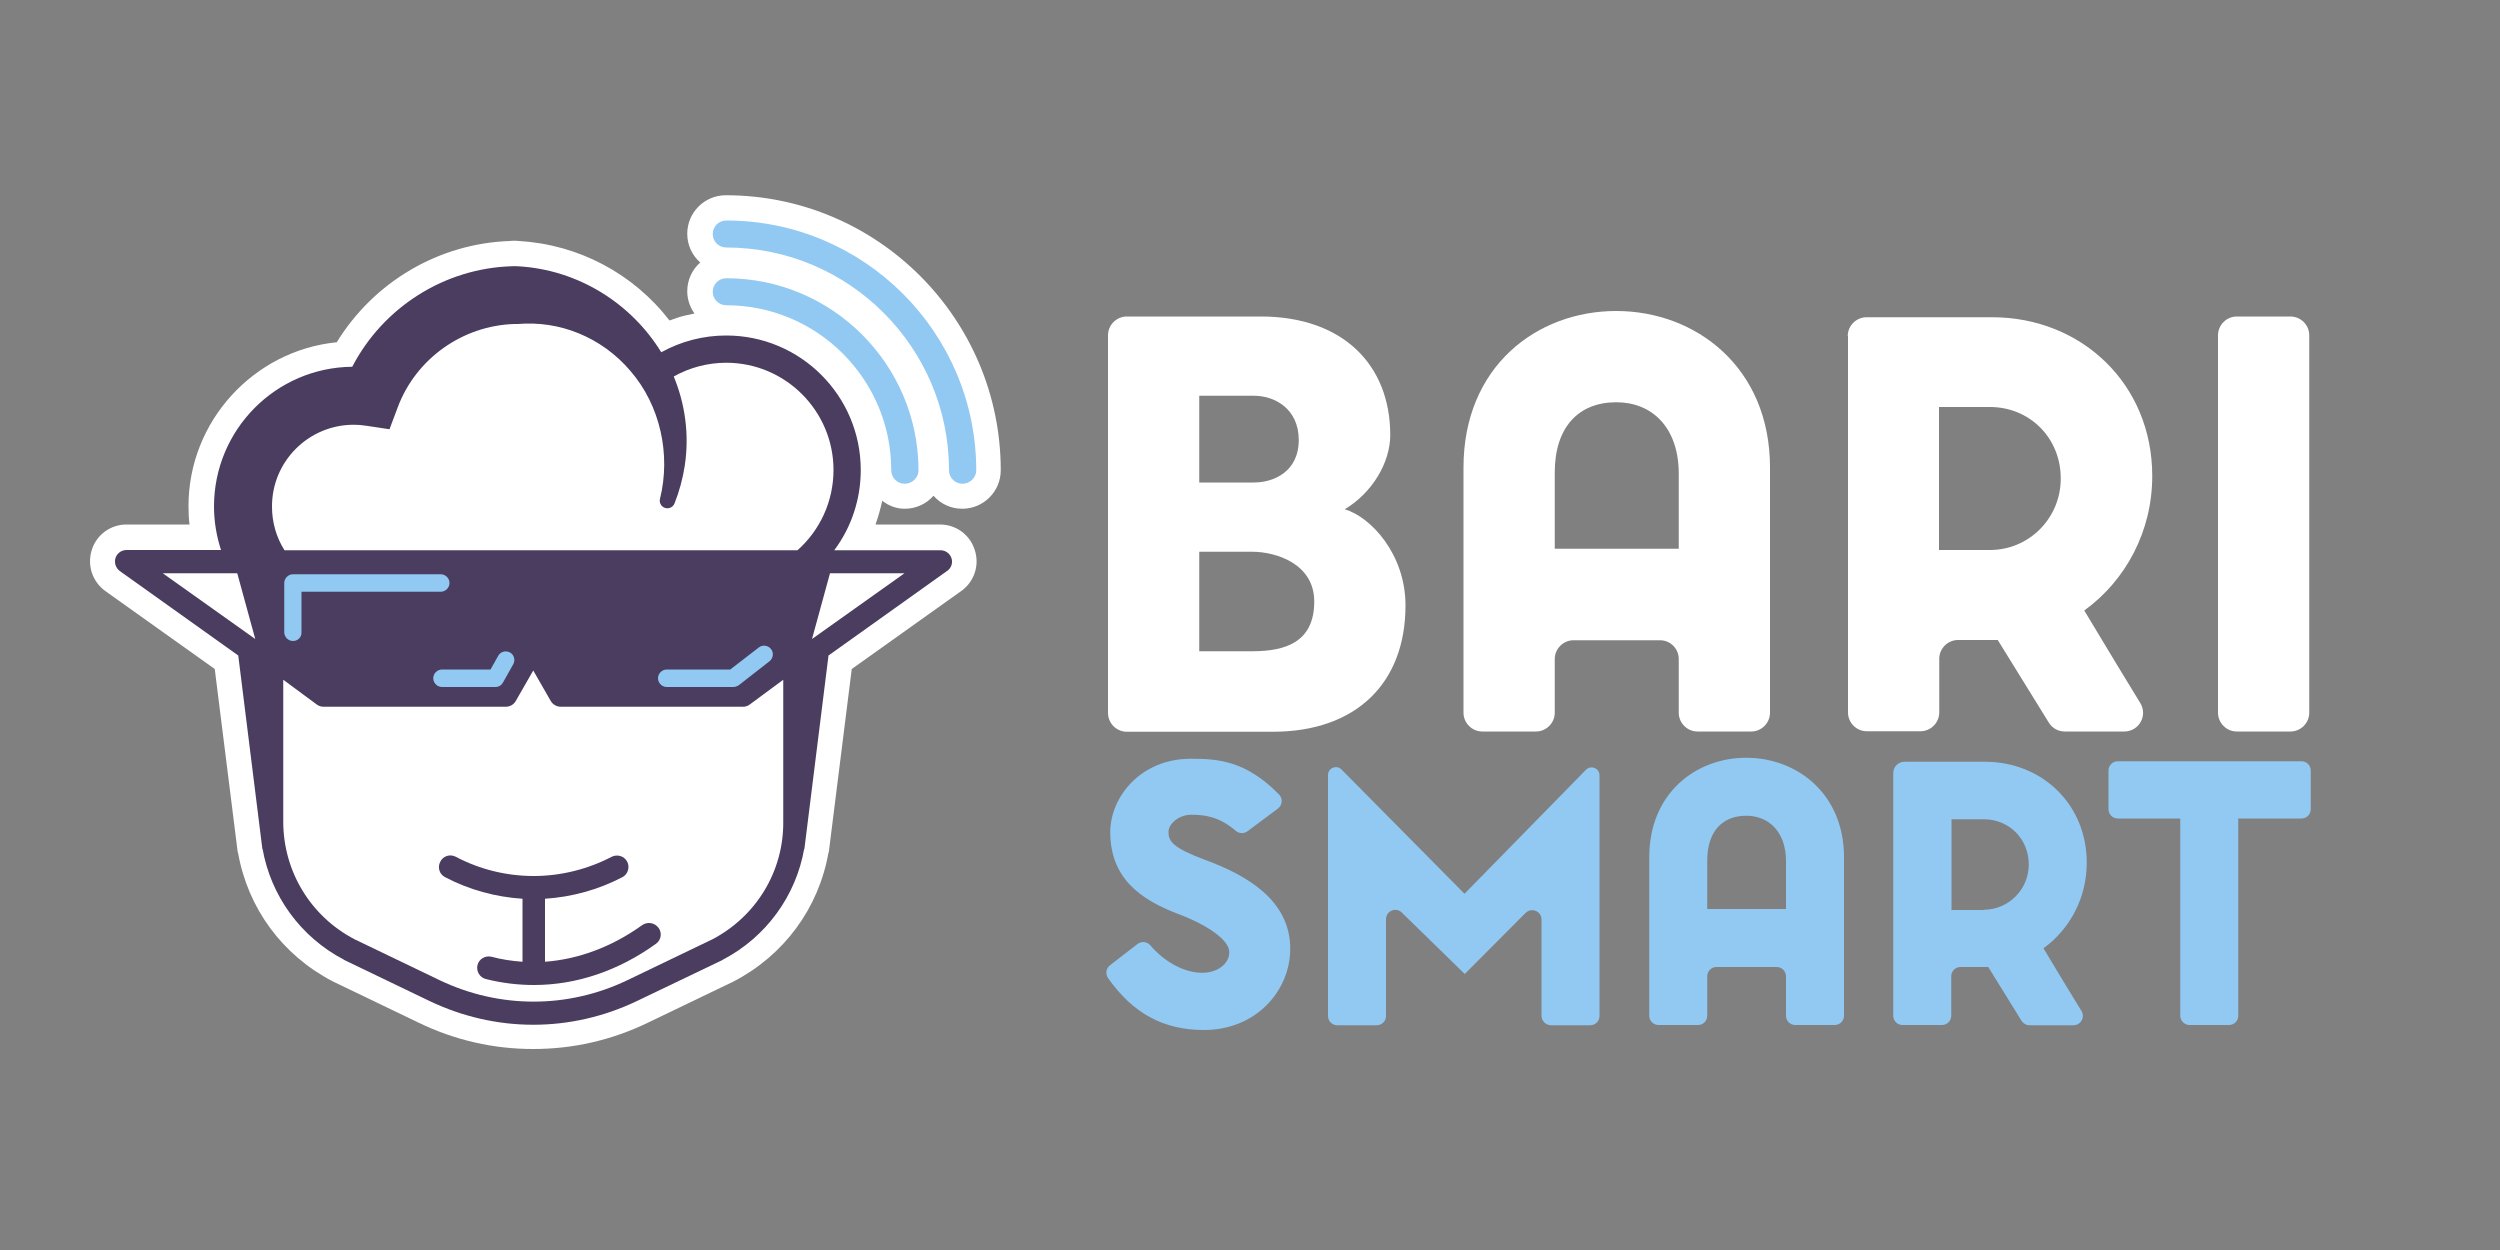
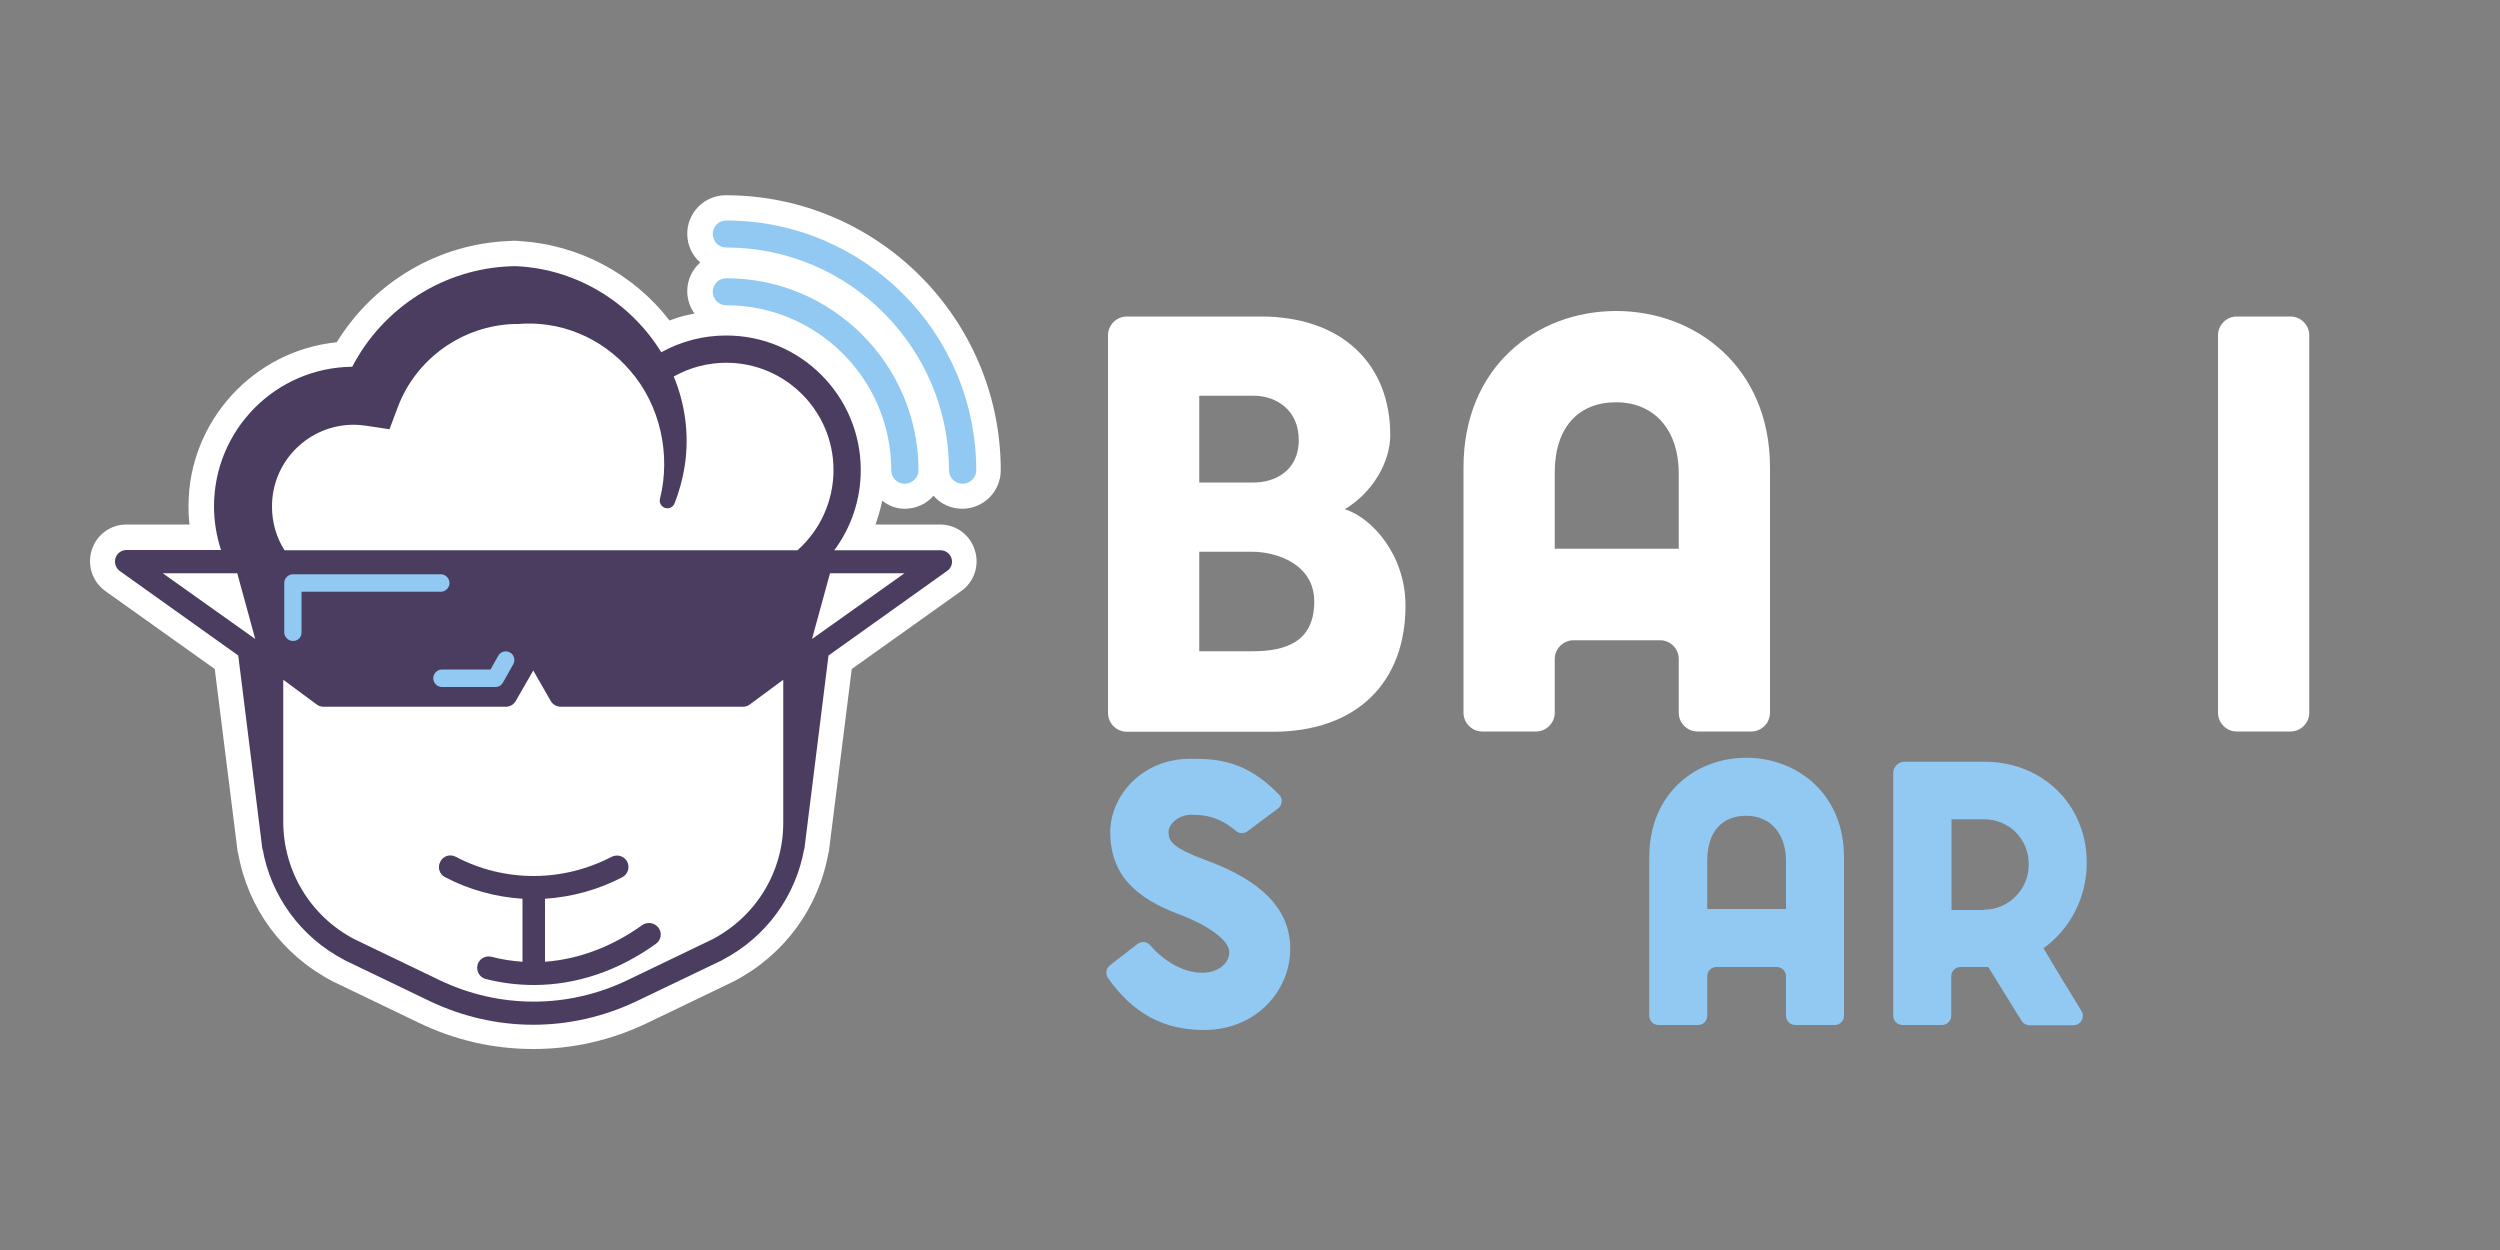
<svg xmlns="http://www.w3.org/2000/svg" version="1.1" id="Layer_2" x="0px" y="0px" viewBox="0 0 1000 500" style="enable-background:new 0 0 1000 500;" xml:space="preserve">
  <rect x="0" y="0" width="1000" height="500" fill="#808080" stroke="none" />
  <style type="text/css">
	.st0{fill:#FFFFFF;}
	.st1{fill:#91C9F2;}
	.st2{fill:#4A3D60;}
</style>
  <g>
    <g>
      <path class="st0" d="M443.2,285.1v-151c0-4.1,3.4-7.5,7.5-7.5h53.6c32.8,0,51.8,19.3,51.8,47.4c0,11.1-7.3,23.2-18.2,29.7    c10.4,3.1,24.3,17.9,24.3,38.5c0,31-19.7,50.5-53.1,50.5h-58.5C446.5,292.6,443.2,289.3,443.2,285.1z M501.6,158.3h-21.9V193h21.9    c7.7,0,17.9-4.2,17.9-17C519.5,163.6,510,158.3,501.6,158.3z M479.7,220.7v39.8h21.2c13.1,0,24.8-3.5,24.8-19.9    c0-15.1-15.3-19.9-24.8-19.9H479.7z" />
      <path class="st0" d="M664,256.1h-34.6c-4.1,0-7.5,3.4-7.5,7.5v21.5c0,4.1-3.4,7.5-7.5,7.5h-21.5c-4.1,0-7.5-3.4-7.5-7.5v-98.1    c0-40.3,29.2-62.6,61.1-62.6c31.7,0,61.5,22.4,61.5,62.6v98.1c0,4.1-3.4,7.5-7.5,7.5H679c-4.1,0-7.5-3.4-7.5-7.5v-21.5    C671.5,259.5,668.2,256.1,664,256.1z M671.5,219.6V189c-0.2-18.2-10.8-28.1-25-28.1c-15.1,0-24.6,10-24.6,28.1v30.5H671.5z" />
-       <path class="st0" d="M739.1,134.4c0-4.1,3.4-7.5,7.5-7.5h50.3c35.6,0,64,26.6,64,63.5c0,22.1-10.6,41.8-27.2,53.8    c3.1,5,7.6,12.8,22.4,37c3.1,5-0.5,11.4-6.4,11.4h-23.8c-2.6,0-5-1.3-6.4-3.6l-20.4-33h-2.2h-13.7c-4.1,0-7.5,3.4-7.5,7.5v21.5    c0,4.1-3.4,7.5-7.5,7.5h-21.5c-4.1,0-7.5-3.4-7.5-7.5V134.4z M796,220c15.5,0,28.3-12.6,28.3-28.6c0-16.4-12.6-28.6-28.3-28.6    h-20.4V220H796z" />
      <path class="st0" d="M923.7,134.1v151c0,4.1-3.4,7.5-7.5,7.5h-21.5c-4.1,0-7.5-3.4-7.5-7.5v-151c0-4.1,3.4-7.5,7.5-7.5h21.5    C920.3,126.6,923.7,130,923.7,134.1z" />
    </g>
    <g>
      <path class="st1" d="M467.4,332.8c0,3.7,1.7,6.3,14.5,11.1c17,6.2,34.2,16.3,34.2,35.6c0,16.7-13.6,32.5-34.5,32.5    c-16.2,0-28.4-6.6-38.4-20.8c-1.1-1.6-0.8-3.9,0.8-5.1l11-8.5c1.6-1.2,3.8-1,5.1,0.5c5.1,6,13.2,11.3,21.5,11    c6.2-0.3,10.3-4.2,10.1-8.4c-0.1-4.6-8.4-10.6-20.4-15.1c-15.8-6-27.2-14.8-27.2-32.8c0-13.8,12-29.3,32.2-29.3    c10.5,0,22,0.6,35.3,14.3c1.6,1.6,1.4,4.2-0.4,5.6l-12.2,9.1c-1.4,1-3.3,1-4.6-0.1c-6.9-5.9-12.7-6.5-18-6.5    C471.7,325.9,467.4,329.4,467.4,332.8z" />
-       <path class="st1" d="M616.6,406.3v-38.5c0-3.3-4-5-6.4-2.6l-24.3,24.4L560.7,365c-2.4-2.3-6.3-0.6-6.3,2.7v38.7    c0,2.1-1.7,3.7-3.7,3.7h-15.8c-2.1,0-3.7-1.7-3.7-3.7V310c0-2.8,3.4-4.2,5.4-2.2l49.2,49.7l48.6-49.6c2-2,5.4-0.6,5.4,2.2v96.3    c0,2.1-1.7,3.7-3.7,3.7h-15.8C618.2,410,616.6,408.3,616.6,406.3z" />
      <path class="st1" d="M710.7,386.8h-24.1c-2.1,0-3.7,1.7-3.7,3.7v15.8c0,2.1-1.7,3.7-3.7,3.7h-15.8c-2.1,0-3.7-1.7-3.7-3.7v-63.4    c0-25.6,18.6-39.8,38.8-39.8c20.1,0,39.1,14.2,39.1,39.8v63.4c0,2.1-1.7,3.7-3.7,3.7h-15.8c-2.1,0-3.7-1.7-3.7-3.7v-15.8    C714.4,388.5,712.7,386.8,710.7,386.8z M714.4,363.6v-19.4c-0.1-11.5-6.9-17.9-15.9-17.9c-9.6,0-15.6,6.3-15.6,17.9v19.4H714.4z" />
      <path class="st1" d="M757.3,309.2c0-2.5,2-4.5,4.5-4.5H794c22.7,0,40.7,16.9,40.7,40.4c0,14.1-6.8,26.6-17.3,34.2    c2,3.3,5,8.5,15.2,25.1c1.5,2.5-0.3,5.7-3.2,5.7l-17.6,0c-1.3,0-2.5-0.7-3.2-1.8l-13.3-21.5H794h-9.8c-2.1,0-3.7,1.7-3.7,3.7v15.8    c0,2.1-1.7,3.7-3.7,3.7H761c-2.1,0-3.7-1.7-3.7-3.7V309.2z M793.5,363.9c9.8,0,18-8,18-18.1c0-10.4-8-18.1-18-18.1h-12.9v36.3    H793.5z" />
-       <path class="st1" d="M872.1,406.3v-78.9h-25c-2.1,0-3.7-1.7-3.7-3.7v-15.5c0-2.1,1.7-3.7,3.7-3.7h73.5c2.1,0,3.7,1.7,3.7,3.7v15.5    c0,2.1-1.7,3.7-3.7,3.7h-25.3v78.9c0,2.1-1.7,3.7-3.7,3.7h-15.8C873.8,410,872.1,408.3,872.1,406.3z" />
    </g>
  </g>
  <path class="st0" d="M361.9,203.5c4.6,0,8.7-2,11.5-5.2c2.8,3.2,6.9,5.2,11.5,5.2c8.5,0,15.4-6.9,15.4-15.4c0-60.6-49.3-110-110-110  c-8.5,0-15.4,6.9-15.4,15.4c0,4.6,2,8.7,5.2,11.5c-3.2,2.8-5.2,6.9-5.2,11.5c0,3.3,1.1,6.4,2.9,8.9c-1,0.2-2,0.4-3.2,0.7l-0.5,0.1  c-2.1,0.5-4.2,1.2-6.3,2c-14.5-18.8-36.4-30.4-60.2-31.8c-0.5,0-1.1-0.1-1.6-0.1c-0.7,0-1.4,0-2.1,0.1c-28.5,1-54.4,16.4-69.2,40.5  c-33.2,3.3-59.3,31.6-59.3,65.5c0,2.5,0.1,4.9,0.4,7.4H50.6c-6.4,0-12,4.1-13.9,10.2c-1.9,6.1,0.2,12.6,5.4,16.4l43.8,31.2l9.2,73.4  l0.1,0c3.9,22.3,17.7,41,37.8,51.5c0.1,0.1,0.3,0.1,0.4,0.2l34.1,16.4c14.5,7,29.9,10.5,45.8,10.5s31.3-3.5,45.8-10.5l34.1-16.4  c0.1-0.1,0.3-0.1,0.4-0.2c20.1-10.5,33.9-29.3,37.8-51.5l0.1,0l9.2-73.4l43.8-31.2c5.2-3.7,7.4-10.3,5.4-16.4  c-1.9-6.1-7.5-10.2-13.9-10.2h-25.8c1.1-3.1,2-6.3,2.7-9.5C355.6,202.4,358.6,203.5,361.9,203.5z" />
  <path class="st1" d="M385,193.5c-3,0-5.4-2.4-5.4-5.4c0-49.1-40-89.1-89.1-89.1c-3,0-5.4-2.4-5.4-5.4s2.4-5.4,5.4-5.4  c55.1,0,100,44.8,100,100C390.5,191,388,193.5,385,193.5z" />
  <path class="st1" d="M361.9,193.5c-3,0-5.4-2.4-5.4-5.4c0-36.4-29.6-66-66-66c-3,0-5.4-2.4-5.4-5.4s2.4-5.4,5.4-5.4  c42.4,0,76.9,34.5,76.9,76.9C367.4,191,364.9,193.5,361.9,193.5z" />
  <g>
    <g>
      <path class="st2" d="M256.8,370.1c-12,8.6-25.3,13.6-38.8,14.6v-25.2c10.7-0.7,21.3-3.6,30.9-8.6c2.3-1.2,3.1-4,2-6.2    c-1.2-2.3-4-3.1-6.2-2c-9.6,5-20.4,7.7-31.2,7.7c-10.8,0-21.6-2.6-31.2-7.7c-2.3-1.2-5.1-0.3-6.2,2c-1.2,2.3-0.3,5.1,2,6.2    c9.5,5,20.1,7.9,30.9,8.6v25.2c-4.2-0.3-8.3-0.9-12.4-2c-2.5-0.6-5,0.9-5.6,3.3c-0.6,2.5,0.9,5,3.3,5.6c6.3,1.6,12.8,2.4,19.3,2.4    c17,0,33.8-5.7,48.8-16.5c2.1-1.5,2.5-4.4,1-6.4C261.8,369,258.9,368.6,256.8,370.1z" />
      <path class="st2" d="M380.6,223.3c-0.6-1.9-2.4-3.2-4.4-3.2h-42.5c6.8-9.1,10.6-20.3,10.6-32.1c0-29.7-24.1-53.8-53.8-53.8    c-9.2,0-18,2.3-26,6.7c-11.9-19.4-33.1-33.1-57.5-34.4c-0.8-0.1-1.5,0-2.3,0c-27,0.8-51.5,16.5-63.8,40.2    c-30.6,0.3-55.3,25.2-55.3,55.9c0,6,1,11.8,2.8,17.4H50.6c-2,0-3.8,1.3-4.4,3.2c-0.6,1.9,0.1,4,1.7,5.2l47.4,33.8L105,340l0-0.6    c3.3,18.9,15.2,35.4,32.6,44.5c0,0,0.1,0,0.1,0.1l34.1,16.4c13.2,6.3,27.3,9.5,41.5,9.5s28.3-3.2,41.5-9.5L289,384    c0,0,0.1,0,0.1-0.1c17.4-9.1,29.3-25.6,32.6-44.5l0,0.6l9.7-77.8l47.4-33.8C380.5,227.3,381.2,225.2,380.6,223.3z M141.5,169.9    c1.5,0,3,0.1,5,0.4l9.3,1.4l3.3-8.8c7.3-19.5,26-32.7,46.7-33.3c0.4,0,0.9,0,1.3,0c8.1-0.7,16.5,0.5,24.3,3.7    c7.9,3.2,15.1,8.4,20.7,15c12,13.8,16.3,33.5,11.9,51.2c-0.4,1.5,0.4,3,1.8,3.6c1.6,0.6,3.3-0.1,4-1.7c1.9-4.8,3.3-9.9,4.1-15.1    c1.9-12.6,0.1-24.8-4.4-35.7c6.4-3.6,13.6-5.5,21-5.5c23.7,0,42.9,19.3,42.9,42.9c0,12.4-5.3,24-14.4,32.1h-0.9h-9.2H118h-4.2    c-3.3-5.2-5-11.2-5-17.4C108.7,184.6,123.4,169.9,141.5,169.9z M65.1,229.3h29.8l7.2,26.3L65.1,229.3z M285,375.7l-34.1,16.4    c-23.8,11.4-51.1,11.4-75,0l-34.1-16.4c-17.6-9.2-28.5-27.2-28.5-47.1v-56.7l13.4,9.9c0.8,0.6,1.8,0.9,2.7,0.9h72.9    c1.7,0,3.2-0.9,4-2.3l7-12.2l7,12.2c0.8,1.4,2.4,2.3,4,2.3h72.9c1,0,1.9-0.3,2.7-0.9l13.4-9.9v56.7    C313.5,348.5,302.5,366.5,285,375.7z M324.8,255.6l7.2-26.3h29.8L324.8,255.6z" />
    </g>
    <g>
      <path class="st1" d="M198.2,274.8h-21.4c-1.9,0-3.5-1.6-3.5-3.5s1.6-3.5,3.5-3.5h19.4l3.1-5.5c0.9-1.7,3.1-2.2,4.7-1.3    c1.7,0.9,2.2,3.1,1.3,4.7l-4.1,7.3C200.6,274.1,199.5,274.8,198.2,274.8z" />
      <path class="st1" d="M117.2,256.4c-1.9,0-3.5-1.6-3.5-3.5v-19.7c0-1.9,1.6-3.5,3.5-3.5h59.1c1.9,0,3.5,1.6,3.5,3.5    s-1.6,3.5-3.5,3.5h-55.7v16.2C120.7,254.9,119.1,256.4,117.2,256.4z" />
-       <path class="st1" d="M293.3,274.8h-26.6c-1.9,0-3.5-1.6-3.5-3.5s1.6-3.5,3.5-3.5h25.4l11.4-8.8c1.5-1.2,3.7-0.9,4.9,0.6    c1.2,1.5,0.9,3.7-0.6,4.9l-12.3,9.6C294.8,274.5,294.1,274.8,293.3,274.8z" />
    </g>
  </g>
</svg>